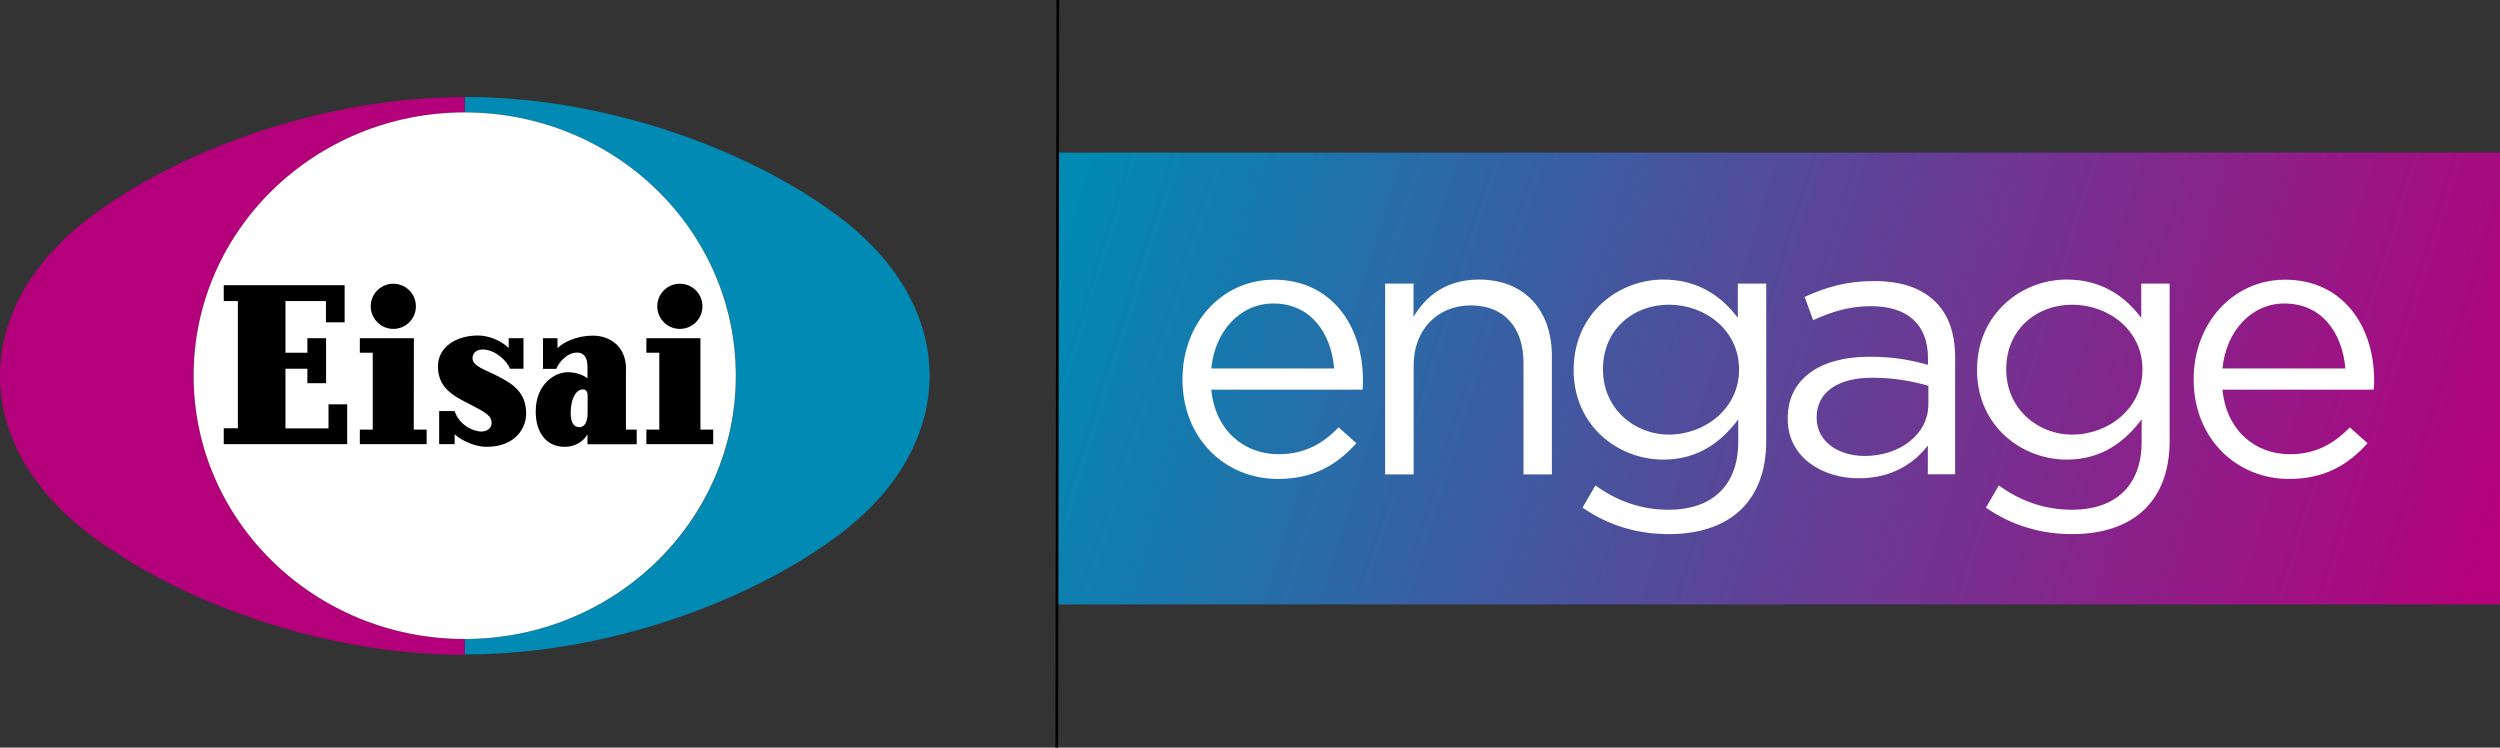
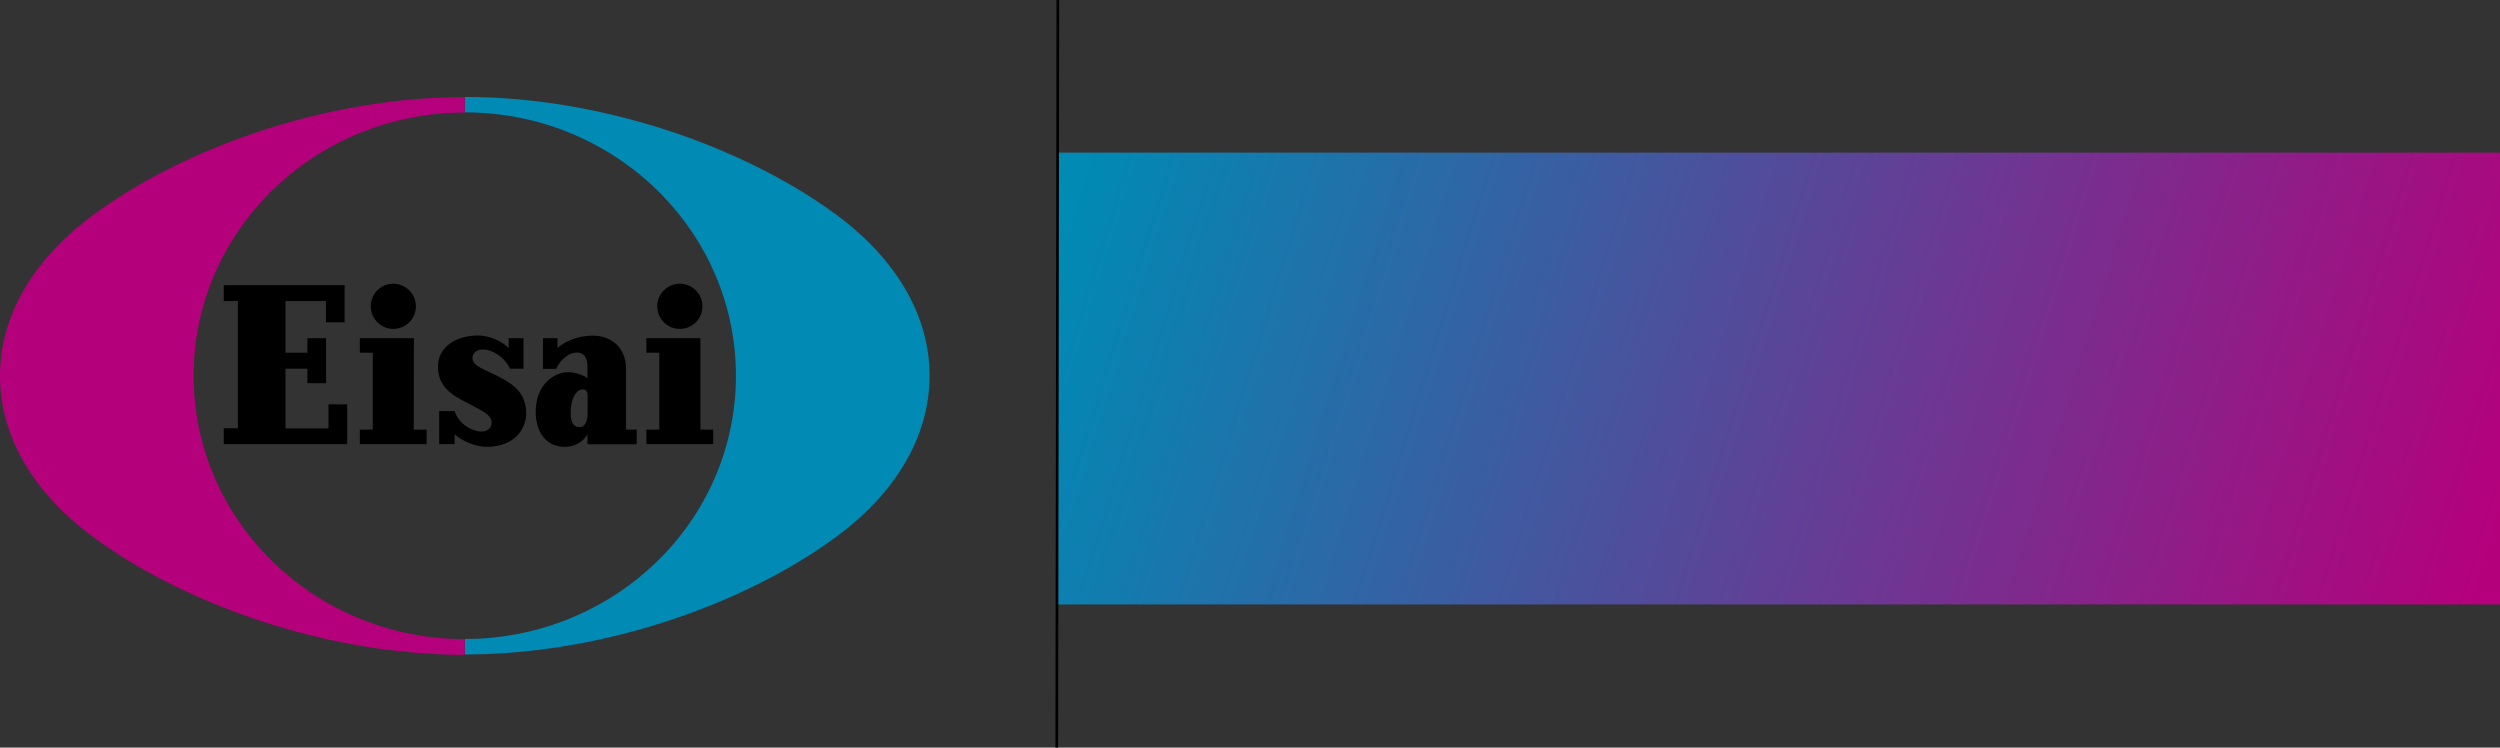
<svg xmlns="http://www.w3.org/2000/svg" version="1.1" id="Layer_1" x="0" y="0" viewBox="0 0 1859.2 556" xml:space="preserve">
  <rect x="0" y="0" width="1859.2" height="556" fill="#333333" stroke="none" />
  <style>.st1{fill:#fff}</style>
  <linearGradient id="SVGID_1_" gradientUnits="userSpaceOnUse" x1="806.532" y1="435.165" x2="1842.413" y2="114.742" gradientTransform="matrix(1 0 0 -1 0 557.003)">
    <stop offset="0" stop-color="#008ab4" />
    <stop offset="1" stop-color="#b5007c" />
  </linearGradient>
  <path fill="url(#SVGID_1_)" d="M786.2 113.5h1073v336h-1073z" />
-   <path class="st1" d="M879.4 282.3v-.5c0-40.9 28.8-73.8 68.1-73.8 42 0 66.1 33.5 66.1 74.9 0 2.7 0 4.4-.3 6.9H900.8c3 30.7 24.7 48 50 48 19.5 0 33.2-8 44.7-20l13.2 11.8c-14.3 15.9-31.6 26.6-58.5 26.6-39-.1-70.8-30-70.8-73.9zm112.8-8.3c-2.2-25.8-17-48.3-45.3-48.3-24.7 0-43.4 20.6-46.1 48.3h91.4zM1030.1 210.9h21.1v24.7c9.3-15.4 24.2-27.7 48.6-27.7 34.3 0 54.3 23.1 54.3 56.8v88.1H1133v-82.9c0-26.3-14.3-42.8-39.2-42.8-24.4 0-42.5 17.8-42.5 44.5v81.2h-21.2V210.9zM1176.9 377.5l9.6-16.5c16.2 11.8 34.3 18.1 54.6 18.1 31.3 0 51.6-17.3 51.6-50.5v-16.7c-12.4 16.5-29.6 29.9-55.7 29.9-34 0-66.7-25.5-66.7-66.4v-.5c0-41.4 32.9-67 66.7-67 26.6 0 43.9 13.2 55.4 28.5v-25.5h21.1v117.2c0 22-6.6 38.7-18.1 50.2-12.6 12.6-31.6 18.9-54.1 18.9-23.5.1-45.5-6.5-64.4-19.7zm116.4-102.4v-.5c0-29.1-25.3-48-52.1-48-26.9 0-49.1 18.7-49.1 47.8v.5c0 28.5 22.8 48.3 49.1 48.3 26.8 0 52.1-19.5 52.1-48.1zM1329.5 311.6v-.5c0-29.9 24.7-45.8 60.7-45.8 18.1 0 31 2.5 43.6 6v-4.9c0-25.5-15.6-38.7-42.3-38.7-16.7 0-29.9 4.4-43.1 10.4l-6.3-17.3c15.6-7.1 31-11.8 51.6-11.8 20 0 35.4 5.2 45.8 15.6 9.6 9.6 14.5 23.3 14.5 41.4v86.7h-20.3v-21.4c-9.9 12.9-26.3 24.4-51.3 24.4-26.3.1-52.9-15-52.9-44.1zm104.6-11v-13.7c-10.4-3-24.4-6-41.7-6-26.6 0-41.4 11.5-41.4 29.4v.5c0 17.8 16.5 28.3 35.7 28.3 26 0 47.4-15.9 47.4-38.5zM1476.9 377.5l9.6-16.5c16.2 11.8 34.3 18.1 54.6 18.1 31.3 0 51.6-17.3 51.6-50.5v-16.7c-12.4 16.5-29.6 29.9-55.7 29.9-34 0-66.7-25.5-66.7-66.4v-.5c0-41.4 32.9-67 66.7-67 26.6 0 43.9 13.2 55.4 28.5v-25.5h21.1v117.2c0 22-6.6 38.7-18.1 50.2-12.6 12.6-31.6 18.9-54.1 18.9-23.5.1-45.5-6.5-64.4-19.7zm116.4-102.4v-.5c0-29.1-25.3-48-52.2-48s-49.1 18.7-49.1 47.8v.5c0 28.5 22.8 48.3 49.1 48.3 26.9 0 52.2-19.5 52.2-48.1zM1631.4 282.3v-.5c0-40.9 28.8-73.8 68.1-73.8 42 0 66.1 33.5 66.1 74.9 0 2.7 0 4.4-.3 6.9h-112.5c3 30.7 24.7 48 50 48 19.5 0 33.2-8 44.7-20l13.2 11.8c-14.3 15.9-31.6 26.6-58.5 26.6-38.9-.1-70.8-30-70.8-73.9zm112.8-8.3c-2.2-25.8-17-48.3-45.3-48.3-24.7 0-43.4 20.6-46.1 48.3h91.4z" />
  <g>
    <path d="M691.3 279.4c0 43.5-23.4 85.4-67.9 118.7-62.9 47-161.7 84.5-261.2 88.3-5.5.2-11 .3-16.5.3v-11.5c3.2 0 6.5-.1 9.7-.2 51.8-2.4 98.5-23.8 132.9-57.1 36.5-35.4 59-84.4 59-138.5 0-105-85.1-190.7-191.9-195.6-3.2-.2-6.4-.2-9.7-.2V72.1c6.3 0 12.6.1 18.9.4 98.7 4.3 196.3 41.6 258.7 88.2 44.5 33.3 68 75.2 68 118.7z" fill="#008ab4" />
    <path d="M345.6 475.3c-111.3 0-201.6-87.7-201.6-195.8 0-108.2 90.3-195.8 201.6-195.8V72.2c-105 0-211.3 39-277.7 88.7C23.4 194.2 0 236.1 0 279.6S23.4 365 67.9 398.3c66.4 49.6 172.7 88.7 277.7 88.7v-11.7z" fill="#b5007c" />
-     <path class="st1" d="M144 279.4c0 108.2 90.3 195.8 201.6 195.8s201.6-87.7 201.6-195.8c0-108.2-90.3-195.8-201.6-195.8S144 171.3 144 279.4z" />
    <path d="M371.1 280.2c-9.2-4.9-19.7-7.7-19.7-13.7 0-3.2 2.1-6.6 7.7-6.6 8.6 0 17.8 8 20.1 14.3h10.1v-22.7h-11v7.3c-6-5.8-15.1-9.3-22.9-9.3-15.6 0-29.7 8.2-29.7 22.9 0 11.4 5.5 18.7 17.9 25.2 15.5 8.2 22 10.6 22 16.9 0 4.2-3.6 6.4-7.6 6.4-6.6 0-16.7-5.2-19.9-15.2h-11.5v24.6h11.5V323c6.1 5.5 16.4 9.3 23.6 9.3 21.8 0 29.6-14.1 29.6-24.8-.1-16.3-10.8-22.3-20.2-27.3zm94.5-5.4c0-19.2-14.2-25.2-24.6-25.2-12.1 0-22 4.9-26.4 9.3v-7.4h-10.8v22.8h9.9c1.6-4.3 7.7-12.1 15.5-12.1 4.3 0 7.7 2.9 7.7 10.4v8.7c-3.5-2.6-8.9-4.5-14.7-4.5-9.1 0-23.8 8.3-23.8 29.3 0 14.7 7.2 26.2 21.6 26.2 7 0 13.3-3.3 16.9-9.2v7.3h36.6v-10.9h-8v-44.7h.1zM437 307.2c0 8.4-3.5 10.5-6 10.5-4.1 0-6.6-3.1-6.6-10.6 0-11.4 4.4-17.5 9-17.5 2.2 0 3.6 1.5 3.6 4.4v13.2zm-192.6 11.4h-32.1v-44.4h16.3V285h13.9v-33.5h-13.9v10.8h-16.3v-38.4h30.1v15.8h13.9v-27.6h-89.9v11.8h10.5v94.6h-10.5v11.8h91.8v-29.6h-13.9v17.9h.1zm63.4-67.1h-40.2v10.8h9.6v57.2h-9.6v10.8h49.7v-10.8h-9.6l.1-68zm-15.3-6.9c9.3 0 16.8-7.5 16.8-16.8s-7.5-16.8-16.8-16.8-16.8 7.5-16.8 16.8c.1 9.3 7.6 16.8 16.8 16.8zm228.4 74.9v-68h-40.2v10.8h9.6v57.2h-9.6v10.8h49.7v-10.8h-9.5zm-15.3-74.9c9.3 0 16.8-7.5 16.8-16.8s-7.5-16.8-16.8-16.8-16.8 7.5-16.8 16.8 7.5 16.8 16.8 16.8z" />
  </g>
  <path fill="none" stroke="#000" stroke-width="2" stroke-miterlimit="10" d="M786.7 0l-.8 556" />
</svg>